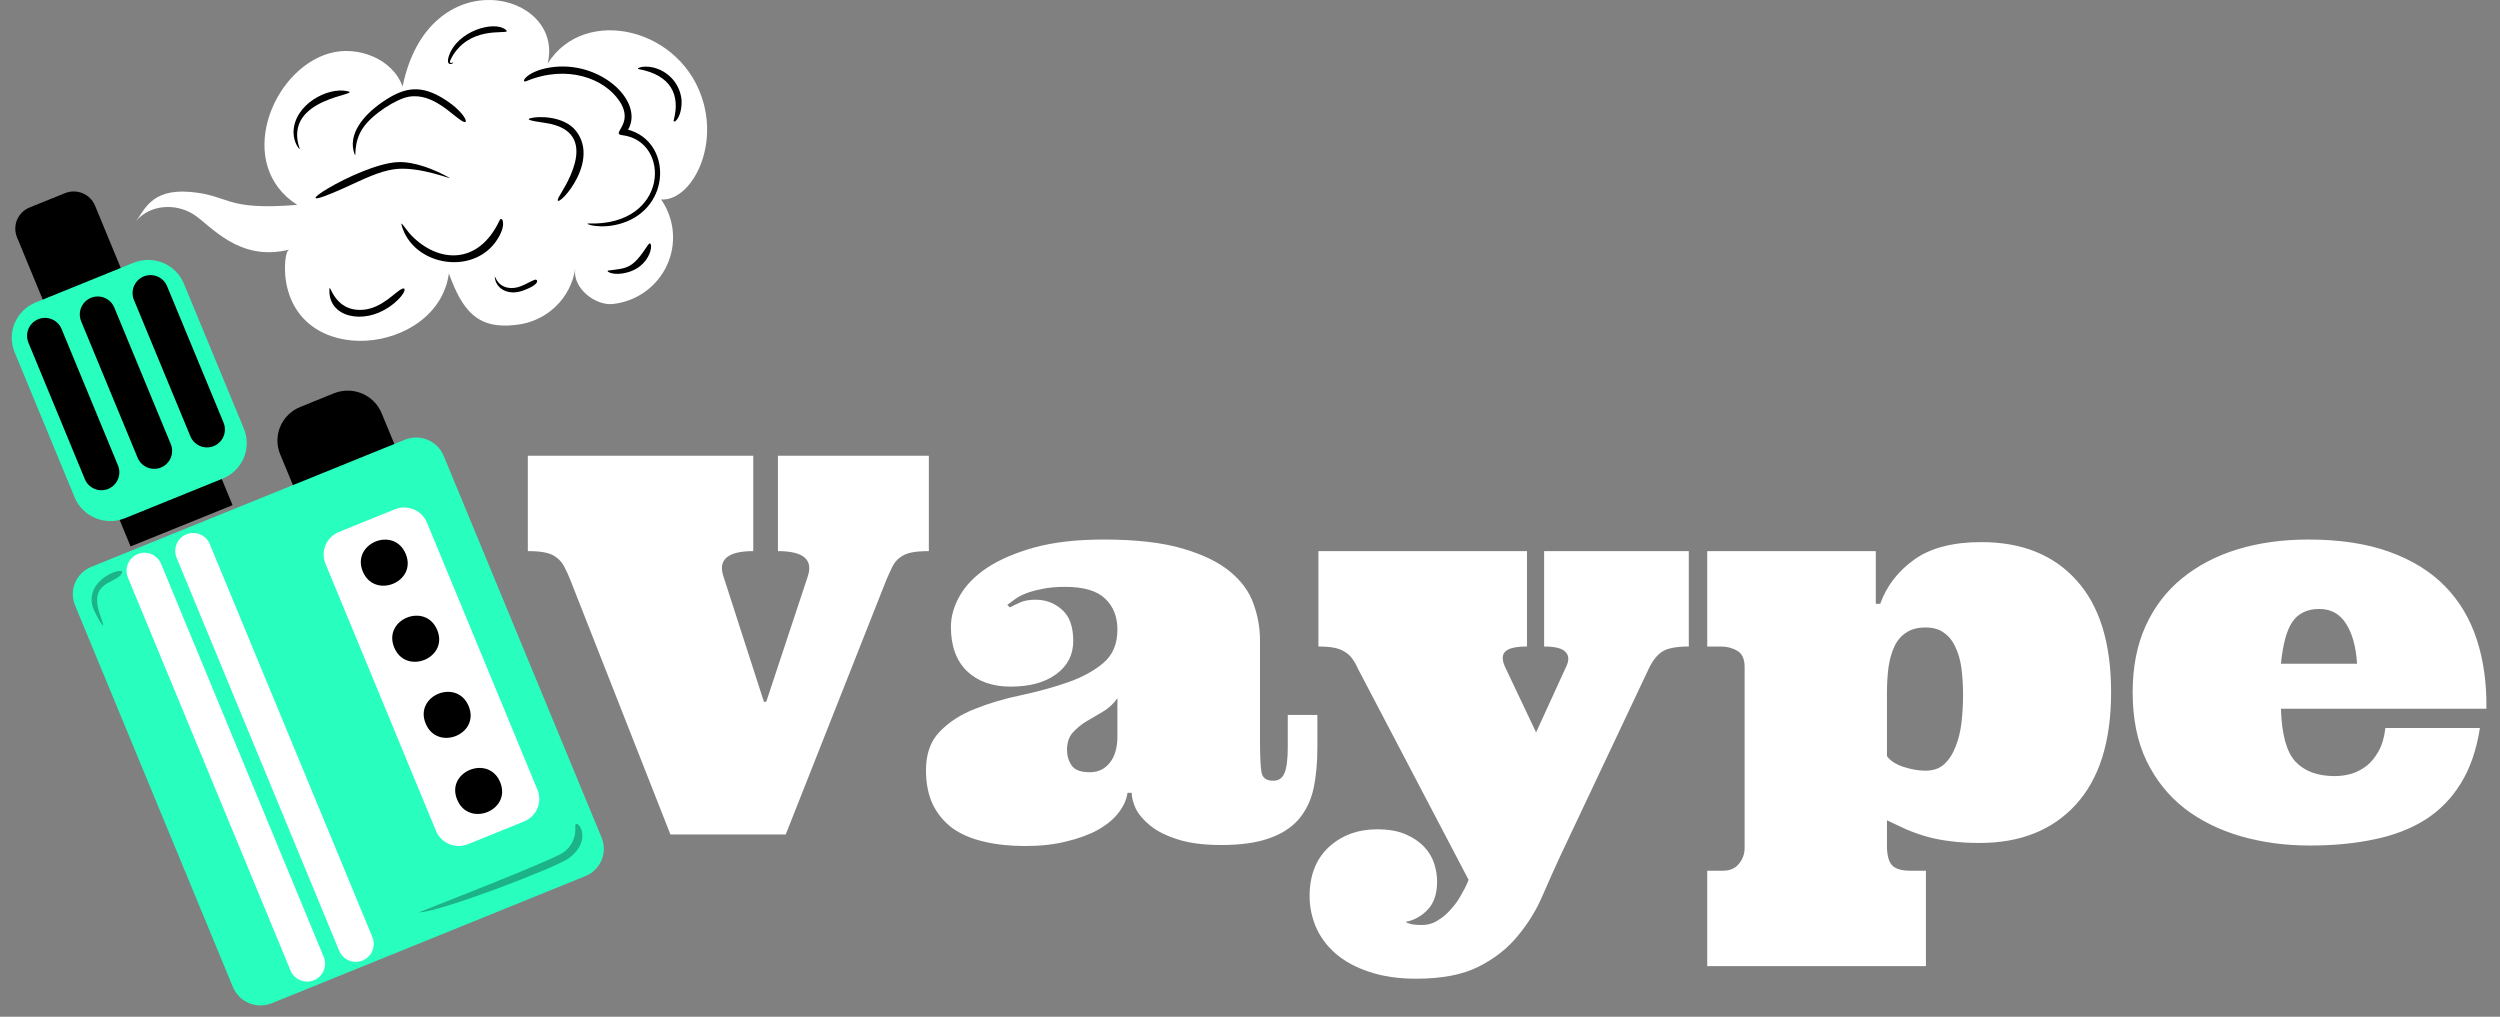
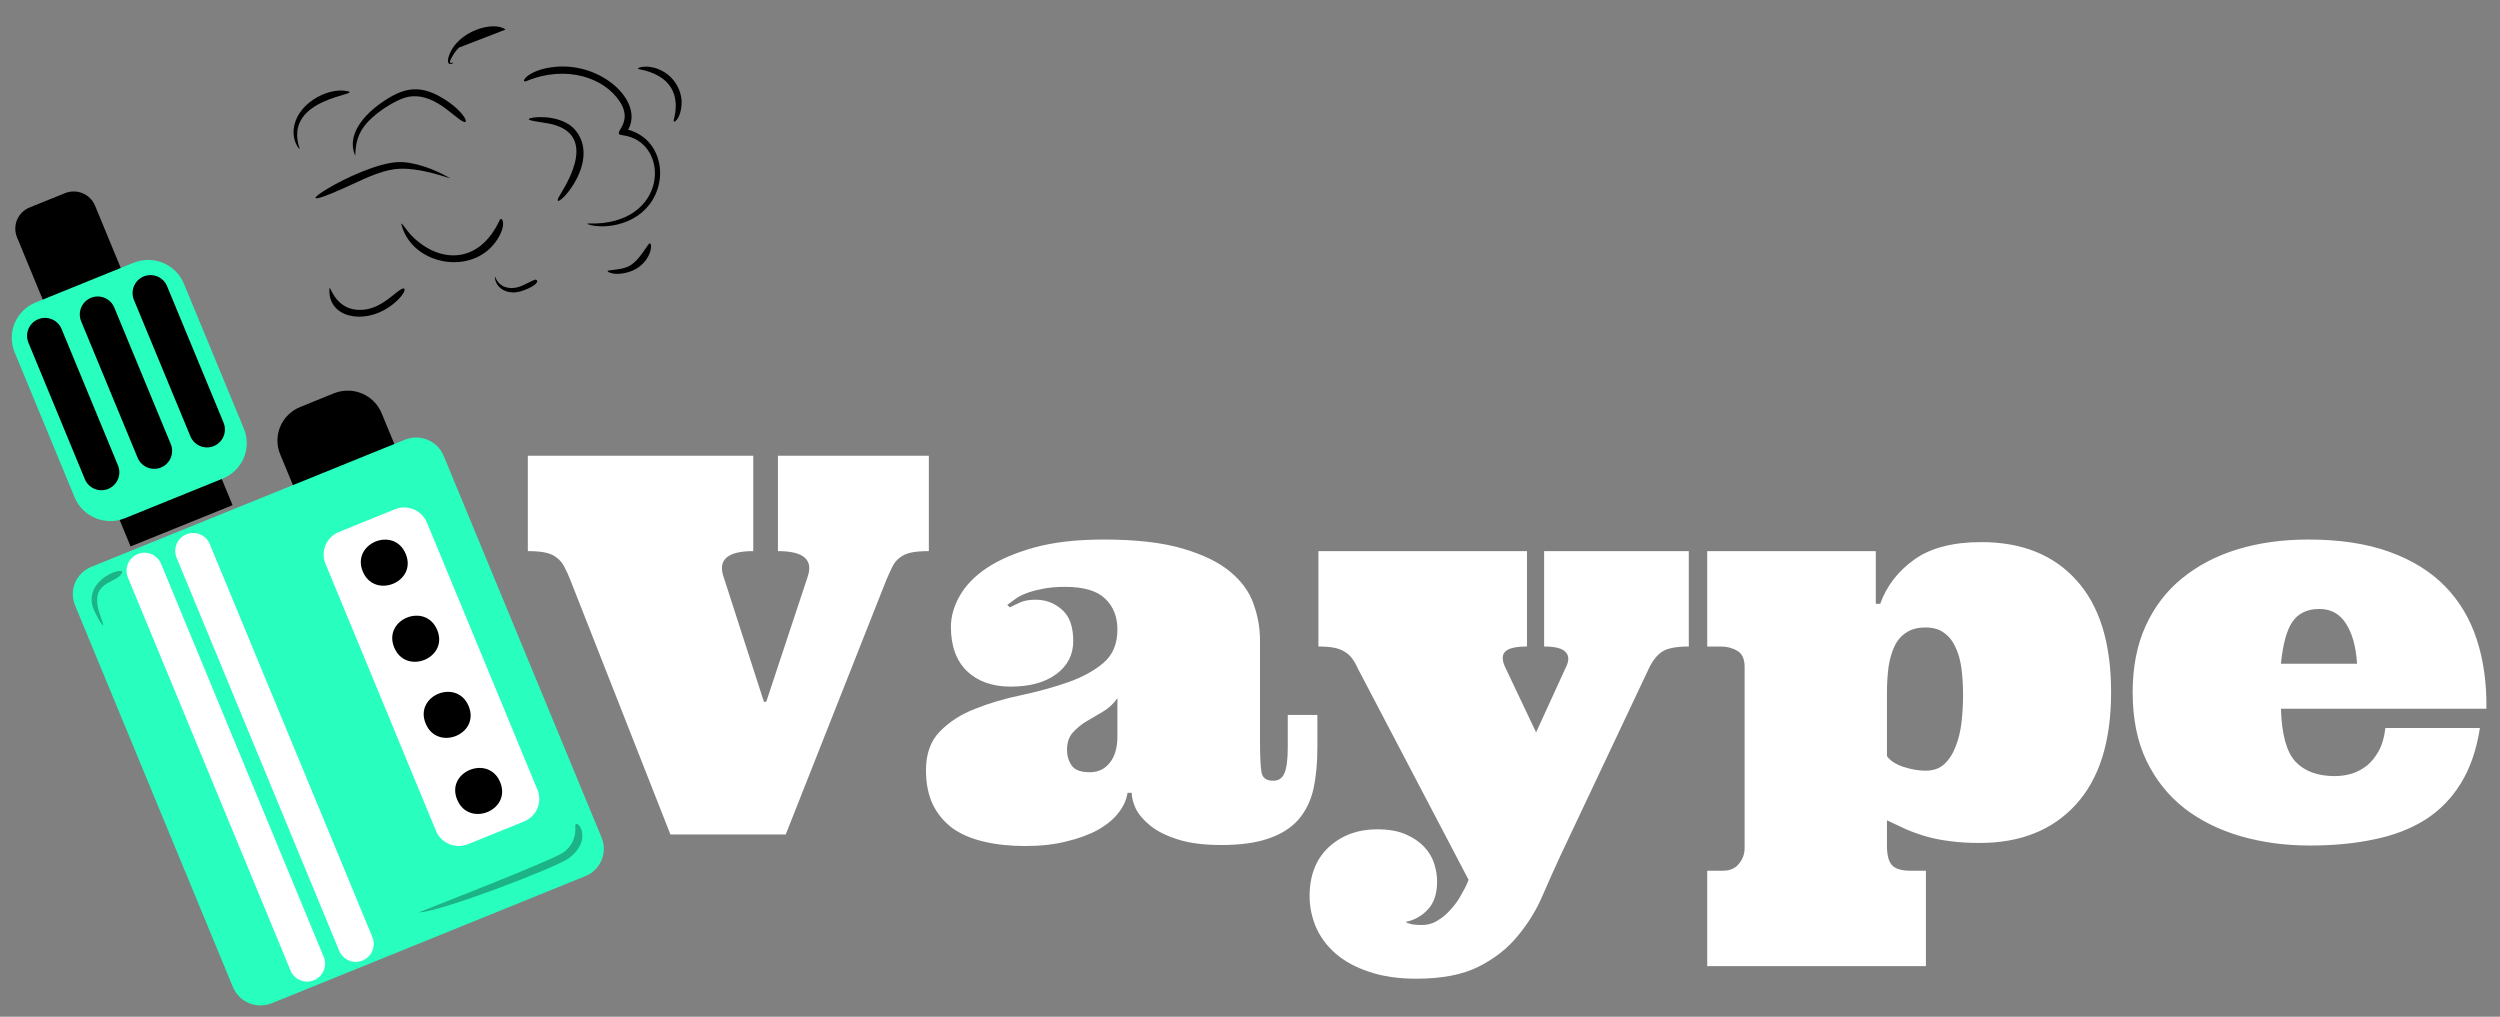
<svg xmlns="http://www.w3.org/2000/svg" width="209" height="85" viewBox="0 0 209 85" fill="none">
  <rect x="0" y="0" width="209" height="85" fill="#808080" stroke="none" />
-   <path d="M11.354 18.504C12.531 17.089 14.666 16.967 16.174 17.918C17.614 18.822 19.937 21.938 24.209 20.861C23.768 20.973 23.812 22.639 23.843 22.978C24.544 31.007 36.609 29.666 37.526 22.859C38.637 25.907 39.869 27.576 43.17 27.157C44.399 27.022 45.549 26.488 46.44 25.638C47.33 24.787 47.91 23.668 48.089 22.456C47.839 24.085 49.771 25.561 51.212 25.416C52.186 25.314 53.117 24.963 53.913 24.397C54.709 23.831 55.343 23.07 55.752 22.188C56.161 21.307 56.332 20.335 56.247 19.369C56.162 18.402 55.825 17.474 55.268 16.675C57.56 16.841 59.948 12.869 58.833 8.677C57.153 2.324 48.865 0.383 45.786 5.314C47.227 -0.731 35.832 -3.444 33.657 7.237C32.836 4.911 29.877 3.766 27.5 4.467C22.666 5.883 19.605 13.78 24.849 17.129C18.634 17.627 19.304 16.313 15.812 16.039C12.576 15.785 12.049 17.668 11.354 18.504Z" fill="white" />
  <path d="M41.774 18.406C39.982 22.23 36.616 21.959 34.399 19.69C34.009 19.287 33.469 18.423 33.561 18.775C34.481 22.324 39.934 23.195 41.771 19.683C42.328 18.606 41.935 18.068 41.774 18.406Z" fill="black" />
  <path d="M52.508 10.844C53.842 8.537 50.384 5.212 46.409 5.588C44.038 5.815 43.413 7.027 44.014 6.777C47.418 5.378 50.531 6.55 51.8 8.47C53.069 10.39 50.993 11.179 52.022 11.301C56.127 11.792 55.928 18.914 49.19 18.683C48.762 18.683 50.192 19.235 52.002 18.66C56.154 17.349 56.165 11.829 52.508 10.844Z" fill="black" />
  <path d="M37.543 14.846C36.339 14.169 34.635 13.492 33.25 13.553C29.887 13.719 22.622 18.487 28.765 15.717C30.438 14.961 31.656 14.332 32.956 14.149C35.083 13.847 38.104 15.154 37.543 14.846Z" fill="black" />
  <path d="M36.893 8.138C34.953 7.007 33.599 7.399 31.909 8.575C30.38 9.638 29.019 11.25 29.651 12.906C29.809 13.316 29.491 11.951 30.335 10.711C31.122 9.536 33.117 8.28 34.16 8.09C36.212 7.721 37.84 9.699 38.682 10.146C39.335 10.495 38.767 9.225 36.893 8.138Z" fill="black" />
  <path d="M33.616 24.143C33.038 24.393 31.96 25.748 30.394 25.893C27.787 26.137 27.548 23.296 27.538 24.288C27.503 26.53 30.36 27.15 32.521 25.673C33.814 24.789 34.071 23.943 33.616 24.143Z" fill="black" />
  <path d="M54.167 20.488C52.87 22.466 52.484 22.412 50.863 22.615C50.606 22.649 51.109 22.994 51.981 22.869C54.68 22.493 54.68 19.723 54.167 20.488Z" fill="black" />
  <path d="M44.716 23.384C44.12 23.61 43.488 24.102 42.735 24.081C41.453 24.044 41.367 22.825 41.367 23.177C41.425 24.068 42.42 24.765 43.717 24.295C45.294 23.726 44.917 23.309 44.716 23.384Z" fill="black" />
-   <path d="M42.263 2.473C41.292 1.704 38.23 2.585 37.529 4.677C37.238 5.544 37.83 5.385 37.871 5.246C37.912 5.107 37.601 5.466 37.618 5.111C37.792 4.69 38.045 4.307 38.364 3.98C40.142 2.094 42.937 3.008 42.263 2.473Z" fill="black" />
+   <path d="M42.263 2.473C41.292 1.704 38.23 2.585 37.529 4.677C37.238 5.544 37.83 5.385 37.871 5.246C37.912 5.107 37.601 5.466 37.618 5.111C37.792 4.69 38.045 4.307 38.364 3.98Z" fill="black" />
  <path d="M29.026 7.62C27.384 7.261 24.579 8.738 24.538 11.047C24.538 12.002 25.102 12.574 25.054 12.442C23.552 8.087 30.496 7.925 29.026 7.62Z" fill="black" />
  <path d="M56.982 8.419C56.941 7.84 56.735 7.284 56.388 6.816C56.041 6.348 55.568 5.987 55.022 5.774C53.951 5.344 53.106 5.716 53.38 5.774C56.117 6.275 56.869 7.958 56.332 10.007C56.195 10.461 57.02 9.949 56.982 8.419Z" fill="black" />
  <path d="M48.14 10.929C47.141 9.669 44.935 9.696 44.329 9.886C43.724 10.075 45.472 10.224 46.07 10.367C50.305 11.355 46.919 16.039 46.703 16.496C46.005 17.956 50.387 13.763 48.14 10.929Z" fill="black" />
  <path d="M33.426 38.214L24.943 41.654L23.422 37.977C23.114 37.234 23.118 36.4 23.431 35.66C23.744 34.919 24.341 34.331 25.092 34.026L27.909 32.883C28.66 32.579 29.503 32.582 30.252 32.893C31.001 33.203 31.595 33.796 31.902 34.54L33.423 38.216L33.426 38.214Z" fill="black" />
  <path d="M22.724 83.869L48.934 73.243C50.207 72.727 50.816 71.287 50.295 70.027L37.092 38.109C36.571 36.849 35.117 36.246 33.844 36.762L7.634 47.388C6.361 47.904 5.752 49.344 6.273 50.603L19.476 82.522C19.997 83.782 21.451 84.385 22.724 83.869Z" fill="#28FFBF" />
  <path d="M16.15 46.056L29.744 78.911" stroke="white" stroke-width="3" stroke-linecap="round" stroke-linejoin="round" />
  <path d="M12.08 47.709L25.673 80.561" stroke="white" stroke-width="3" stroke-linecap="round" stroke-linejoin="round" />
  <path d="M10.916 45.681L19.442 42.232L16.754 35.719L8.228 39.167L10.916 45.681Z" fill="black" />
  <path d="M10.519 23.429L3.995 26.069L1.421 19.833C1.325 19.601 1.277 19.352 1.278 19.102C1.279 18.851 1.33 18.603 1.428 18.372C1.526 18.141 1.669 17.931 1.849 17.755C2.029 17.578 2.242 17.439 2.476 17.344L5.432 16.149C5.666 16.054 5.917 16.006 6.17 16.007C6.423 16.008 6.674 16.059 6.907 16.156C7.141 16.253 7.353 16.394 7.531 16.572C7.709 16.75 7.85 16.962 7.946 17.194L10.519 23.429Z" fill="black" />
  <path d="M10.45 43.321L18.623 40.007C20.273 39.338 21.063 37.471 20.388 35.837L15.373 23.716C14.697 22.082 12.812 21.3 11.162 21.969L2.988 25.282C1.338 25.952 0.548 27.819 1.224 29.452L6.238 41.574C6.914 43.208 8.8 43.99 10.45 43.321Z" fill="#28FFBF" />
  <path d="M39.129 70.572L43.808 68.675C44.859 68.249 45.361 67.061 44.931 66.02L35.694 43.688C35.264 42.648 34.063 42.15 33.012 42.576L28.334 44.473C27.283 44.899 26.78 46.088 27.21 47.128L36.448 69.46C36.878 70.5 38.079 70.998 39.129 70.572Z" fill="white" />
  <path d="M30.325 47.77C31.297 50.12 34.895 48.667 33.92 46.31C32.946 43.953 29.367 45.413 30.325 47.77Z" fill="black" />
  <path d="M32.956 54.129C33.927 56.483 37.526 55.027 36.551 52.67C35.576 50.313 31.981 51.772 32.956 54.129Z" fill="black" />
  <path d="M35.586 60.489C36.561 62.843 40.156 61.387 39.181 59.034C38.206 56.68 34.611 58.136 35.586 60.489Z" fill="black" />
  <path d="M38.22 66.852C39.191 69.203 42.786 67.75 41.815 65.393C40.844 63.036 37.235 64.512 38.22 66.852Z" fill="black" />
  <path d="M12.582 24.498L17.303 35.904" stroke="black" stroke-width="3" stroke-linecap="round" stroke-linejoin="round" />
  <path d="M8.17 26.286L12.89 37.695" stroke="black" stroke-width="3" stroke-linecap="round" stroke-linejoin="round" />
  <path d="M3.761 28.074L8.478 39.483" stroke="black" stroke-width="3" stroke-linecap="round" stroke-linejoin="round" />
  <path opacity="0.3" d="M48.092 69.138C48.13 69.553 48.054 69.971 47.874 70.348C47.693 70.725 47.414 71.047 47.066 71.282C46.101 71.959 34.974 76.277 35.008 76.277C36.718 76.277 46.563 72.501 47.555 71.749C49.792 70.052 48.01 68.159 48.092 69.138Z" fill="black" />
  <path opacity="0.3" d="M7.759 50.777C7.869 51.139 9.128 53.486 8.403 51.512C7.294 48.464 9.771 48.88 10.202 47.871C10.424 47.319 7.038 48.372 7.759 50.777Z" fill="black" />
  <path opacity="0.3" d="M29.511 34.577C28.721 34.34 26.542 35.416 25.793 35.894C24.668 36.619 24.989 37.367 25.304 38.132C25.359 38.268 25.516 38.81 25.53 38.837C25.872 39.216 25.492 37.201 25.701 36.856C26.337 35.796 30.667 34.925 29.511 34.577Z" fill="black" />
  <path opacity="0.3" d="M3.128 19.107C2.988 19.873 3.326 20.57 3.99 22.274C5.331 25.707 3.716 19.876 3.768 19.331C3.86 18.396 5.731 18.338 6.73 17.387C7.503 16.649 3.371 17.712 3.128 19.107Z" fill="black" />
  <path d="M47.687 48.502C47.513 48.058 47.347 47.692 47.188 47.405C47.043 47.105 46.84 46.854 46.58 46.653C46.333 46.438 46.015 46.288 45.624 46.202C45.248 46.116 44.749 46.073 44.126 46.073V38.098H62.973V46.073C60.816 46.073 59.991 46.796 60.498 48.244L63.863 58.669H64.058L67.511 48.244C68.017 46.796 67.192 46.073 65.036 46.073V38.098H77.651V46.073C77.028 46.073 76.522 46.116 76.131 46.202C75.754 46.288 75.436 46.438 75.175 46.653C74.929 46.854 74.734 47.105 74.589 47.405C74.444 47.692 74.278 48.058 74.09 48.502L65.687 69.761H56.047L47.687 48.502ZM89.05 49.061C88.312 49.061 87.675 49.118 87.139 49.233C86.618 49.333 86.17 49.455 85.793 49.598C85.417 49.741 85.105 49.906 84.859 50.093C84.614 50.264 84.396 50.422 84.208 50.565L84.425 50.78C84.7 50.637 84.997 50.494 85.316 50.35C85.648 50.207 86.068 50.136 86.575 50.136C87.429 50.136 88.167 50.415 88.789 50.974C89.412 51.519 89.723 52.393 89.723 53.596C89.723 54.743 89.245 55.667 88.29 56.369C87.349 57.057 86.083 57.401 84.49 57.401C82.971 57.401 81.755 56.971 80.843 56.111C79.945 55.237 79.496 54.005 79.496 52.414C79.496 51.54 79.743 50.673 80.235 49.813C80.727 48.939 81.487 48.158 82.515 47.47C83.557 46.782 84.874 46.216 86.466 45.772C88.073 45.327 90.005 45.105 92.264 45.105C94.956 45.105 97.156 45.356 98.864 45.858C100.572 46.359 101.897 47.004 102.838 47.792C103.793 48.58 104.445 49.476 104.792 50.48C105.154 51.483 105.335 52.493 105.335 53.51V61.915C105.335 63.219 105.378 64.108 105.465 64.581C105.552 65.039 105.878 65.269 106.442 65.269C106.891 65.269 107.202 65.061 107.376 64.645C107.564 64.215 107.658 63.484 107.658 62.453V59.766H110.133V62.496C110.133 63.786 110.025 64.932 109.808 65.935C109.591 66.924 109.178 67.776 108.57 68.493C107.962 69.195 107.137 69.725 106.095 70.084C105.052 70.456 103.721 70.643 102.099 70.643C100.637 70.643 99.422 70.485 98.452 70.17C97.496 69.869 96.737 69.489 96.172 69.031C95.607 68.572 95.202 68.099 94.956 67.612C94.725 67.11 94.609 66.666 94.609 66.279H94.261C94.174 66.867 93.921 67.425 93.501 67.956C93.096 68.486 92.524 68.959 91.786 69.374C91.062 69.776 90.186 70.098 89.159 70.342C88.145 70.6 86.987 70.728 85.684 70.728C84.44 70.728 83.303 70.607 82.276 70.363C81.262 70.134 80.394 69.768 79.67 69.267C78.961 68.751 78.403 68.092 77.998 67.289C77.607 66.472 77.412 65.505 77.412 64.387C77.412 63.011 77.803 61.929 78.584 61.142C79.366 60.339 80.35 59.708 81.537 59.25C82.724 58.777 84.013 58.397 85.402 58.111C86.806 57.809 88.102 57.451 89.289 57.036C90.476 56.62 91.46 56.083 92.242 55.423C93.023 54.764 93.415 53.833 93.415 52.629C93.415 51.554 93.074 50.694 92.394 50.05C91.713 49.39 90.599 49.061 89.05 49.061ZM93.415 58.368C93.096 58.827 92.698 59.2 92.22 59.486C91.743 59.758 91.279 60.031 90.831 60.303C90.396 60.561 90.013 60.876 89.68 61.249C89.361 61.607 89.202 62.094 89.202 62.711C89.202 63.184 89.332 63.614 89.593 64C89.854 64.373 90.36 64.559 91.113 64.559C91.793 64.559 92.343 64.301 92.763 63.786C93.197 63.255 93.415 62.517 93.415 61.571V58.368ZM130.457 71.524C129.964 72.585 129.458 73.717 128.937 74.92C128.416 76.124 127.728 77.235 126.874 78.252C126.035 79.284 124.949 80.137 123.617 80.81C122.285 81.484 120.548 81.82 118.406 81.82C116.9 81.82 115.583 81.627 114.454 81.24C113.325 80.868 112.391 80.359 111.653 79.714C110.915 79.069 110.365 78.324 110.003 77.478C109.656 76.647 109.482 75.795 109.482 74.92C109.482 73.186 110.017 71.818 111.089 70.814C112.175 69.826 113.521 69.331 115.127 69.331C116.068 69.331 116.857 69.467 117.494 69.74C118.131 70.012 118.652 70.363 119.058 70.793C119.463 71.223 119.745 71.696 119.904 72.212C120.063 72.728 120.143 73.215 120.143 73.674C120.143 74.706 119.883 75.494 119.361 76.038C118.855 76.583 118.24 76.927 117.516 77.07C117.574 77.127 117.668 77.17 117.798 77.199C117.972 77.285 118.327 77.328 118.862 77.328C119.368 77.328 119.817 77.199 120.208 76.941C120.614 76.698 120.975 76.389 121.294 76.017C121.627 75.659 121.909 75.264 122.141 74.834C122.387 74.419 122.582 74.032 122.727 73.674L122.77 73.545L113.521 55.897C113.376 55.567 113.216 55.287 113.043 55.058C112.884 54.829 112.681 54.642 112.435 54.499C112.203 54.342 111.907 54.227 111.545 54.155C111.197 54.083 110.756 54.048 110.22 54.048V46.073H127.656V54.048C126.744 54.048 126.143 54.184 125.854 54.456C125.579 54.714 125.557 55.122 125.788 55.681L128.416 61.227L130.956 55.681C131.188 55.18 131.159 54.786 130.869 54.499C130.594 54.198 130.001 54.048 129.089 54.048V46.073H141.183V54.048C140.112 54.048 139.359 54.198 138.925 54.499C138.505 54.786 138.143 55.251 137.839 55.897L130.457 71.524ZM165.501 70.471C164.575 70.471 163.75 70.421 163.026 70.32C162.302 70.234 161.644 70.105 161.05 69.933C160.457 69.761 159.892 69.561 159.357 69.331C158.821 69.088 158.286 68.837 157.75 68.579V70.686C157.75 71.445 157.88 71.983 158.141 72.298C158.416 72.628 158.944 72.792 159.726 72.792H161.007V80.767H142.724V72.792H144.027C144.621 72.792 145.07 72.599 145.373 72.212C145.692 71.839 145.851 71.388 145.851 70.858V55.767C145.851 55.094 145.648 54.642 145.243 54.413C144.838 54.169 144.382 54.048 143.875 54.048H142.724V46.073H156.816V50.48H157.185C157.721 48.989 158.669 47.757 160.03 46.782C161.39 45.808 163.258 45.32 165.632 45.32C169.033 45.32 171.69 46.388 173.6 48.523C175.525 50.644 176.488 53.761 176.488 57.874C176.488 61.987 175.504 65.118 173.535 67.268C171.581 69.403 168.903 70.471 165.501 70.471ZM164.112 58.089C164.112 57.329 164.068 56.606 163.982 55.918C163.895 55.23 163.728 54.628 163.482 54.112C163.251 53.596 162.932 53.195 162.527 52.908C162.136 52.608 161.615 52.457 160.963 52.457C160.312 52.457 159.776 52.6 159.357 52.887C158.937 53.159 158.611 53.539 158.38 54.026C158.148 54.514 157.981 55.094 157.88 55.767C157.793 56.441 157.75 57.158 157.75 57.917V63.205C157.996 63.578 158.452 63.879 159.118 64.108C159.783 64.323 160.399 64.43 160.963 64.43C161.615 64.43 162.136 64.251 162.527 63.893C162.932 63.52 163.251 63.033 163.482 62.431C163.728 61.829 163.895 61.149 163.982 60.389C164.068 59.629 164.112 58.863 164.112 58.089ZM190.688 59.25C190.746 61.385 191.152 62.861 191.904 63.678C192.671 64.481 193.764 64.882 195.183 64.882C195.661 64.882 196.124 64.817 196.573 64.688C197.036 64.545 197.463 64.323 197.854 64.022C198.245 63.707 198.577 63.298 198.852 62.797C199.142 62.281 199.33 61.636 199.417 60.862H207.321C207.031 62.711 206.495 64.258 205.714 65.505C204.947 66.752 203.955 67.762 202.739 68.536C201.523 69.296 200.104 69.84 198.483 70.17C196.877 70.514 195.082 70.686 193.099 70.686C191.057 70.686 189.14 70.428 187.344 69.912C185.55 69.396 183.972 68.615 182.611 67.569C181.265 66.508 180.208 65.183 179.441 63.592C178.674 61.987 178.29 60.081 178.29 57.874C178.29 55.767 178.652 53.919 179.376 52.328C180.1 50.737 181.113 49.412 182.416 48.351C183.733 47.277 185.282 46.467 187.062 45.922C188.857 45.377 190.826 45.105 192.968 45.105C195.603 45.105 197.868 45.449 199.764 46.137C201.661 46.825 203.21 47.785 204.411 49.018C205.612 50.25 206.495 51.733 207.06 53.467C207.625 55.201 207.892 57.129 207.863 59.25H190.688ZM193.902 50.909C192.889 50.909 192.136 51.268 191.644 51.984C191.166 52.686 190.847 53.854 190.688 55.488H197.05C196.964 54.083 196.659 52.973 196.138 52.156C195.617 51.325 194.872 50.909 193.902 50.909Z" fill="white" />
</svg>